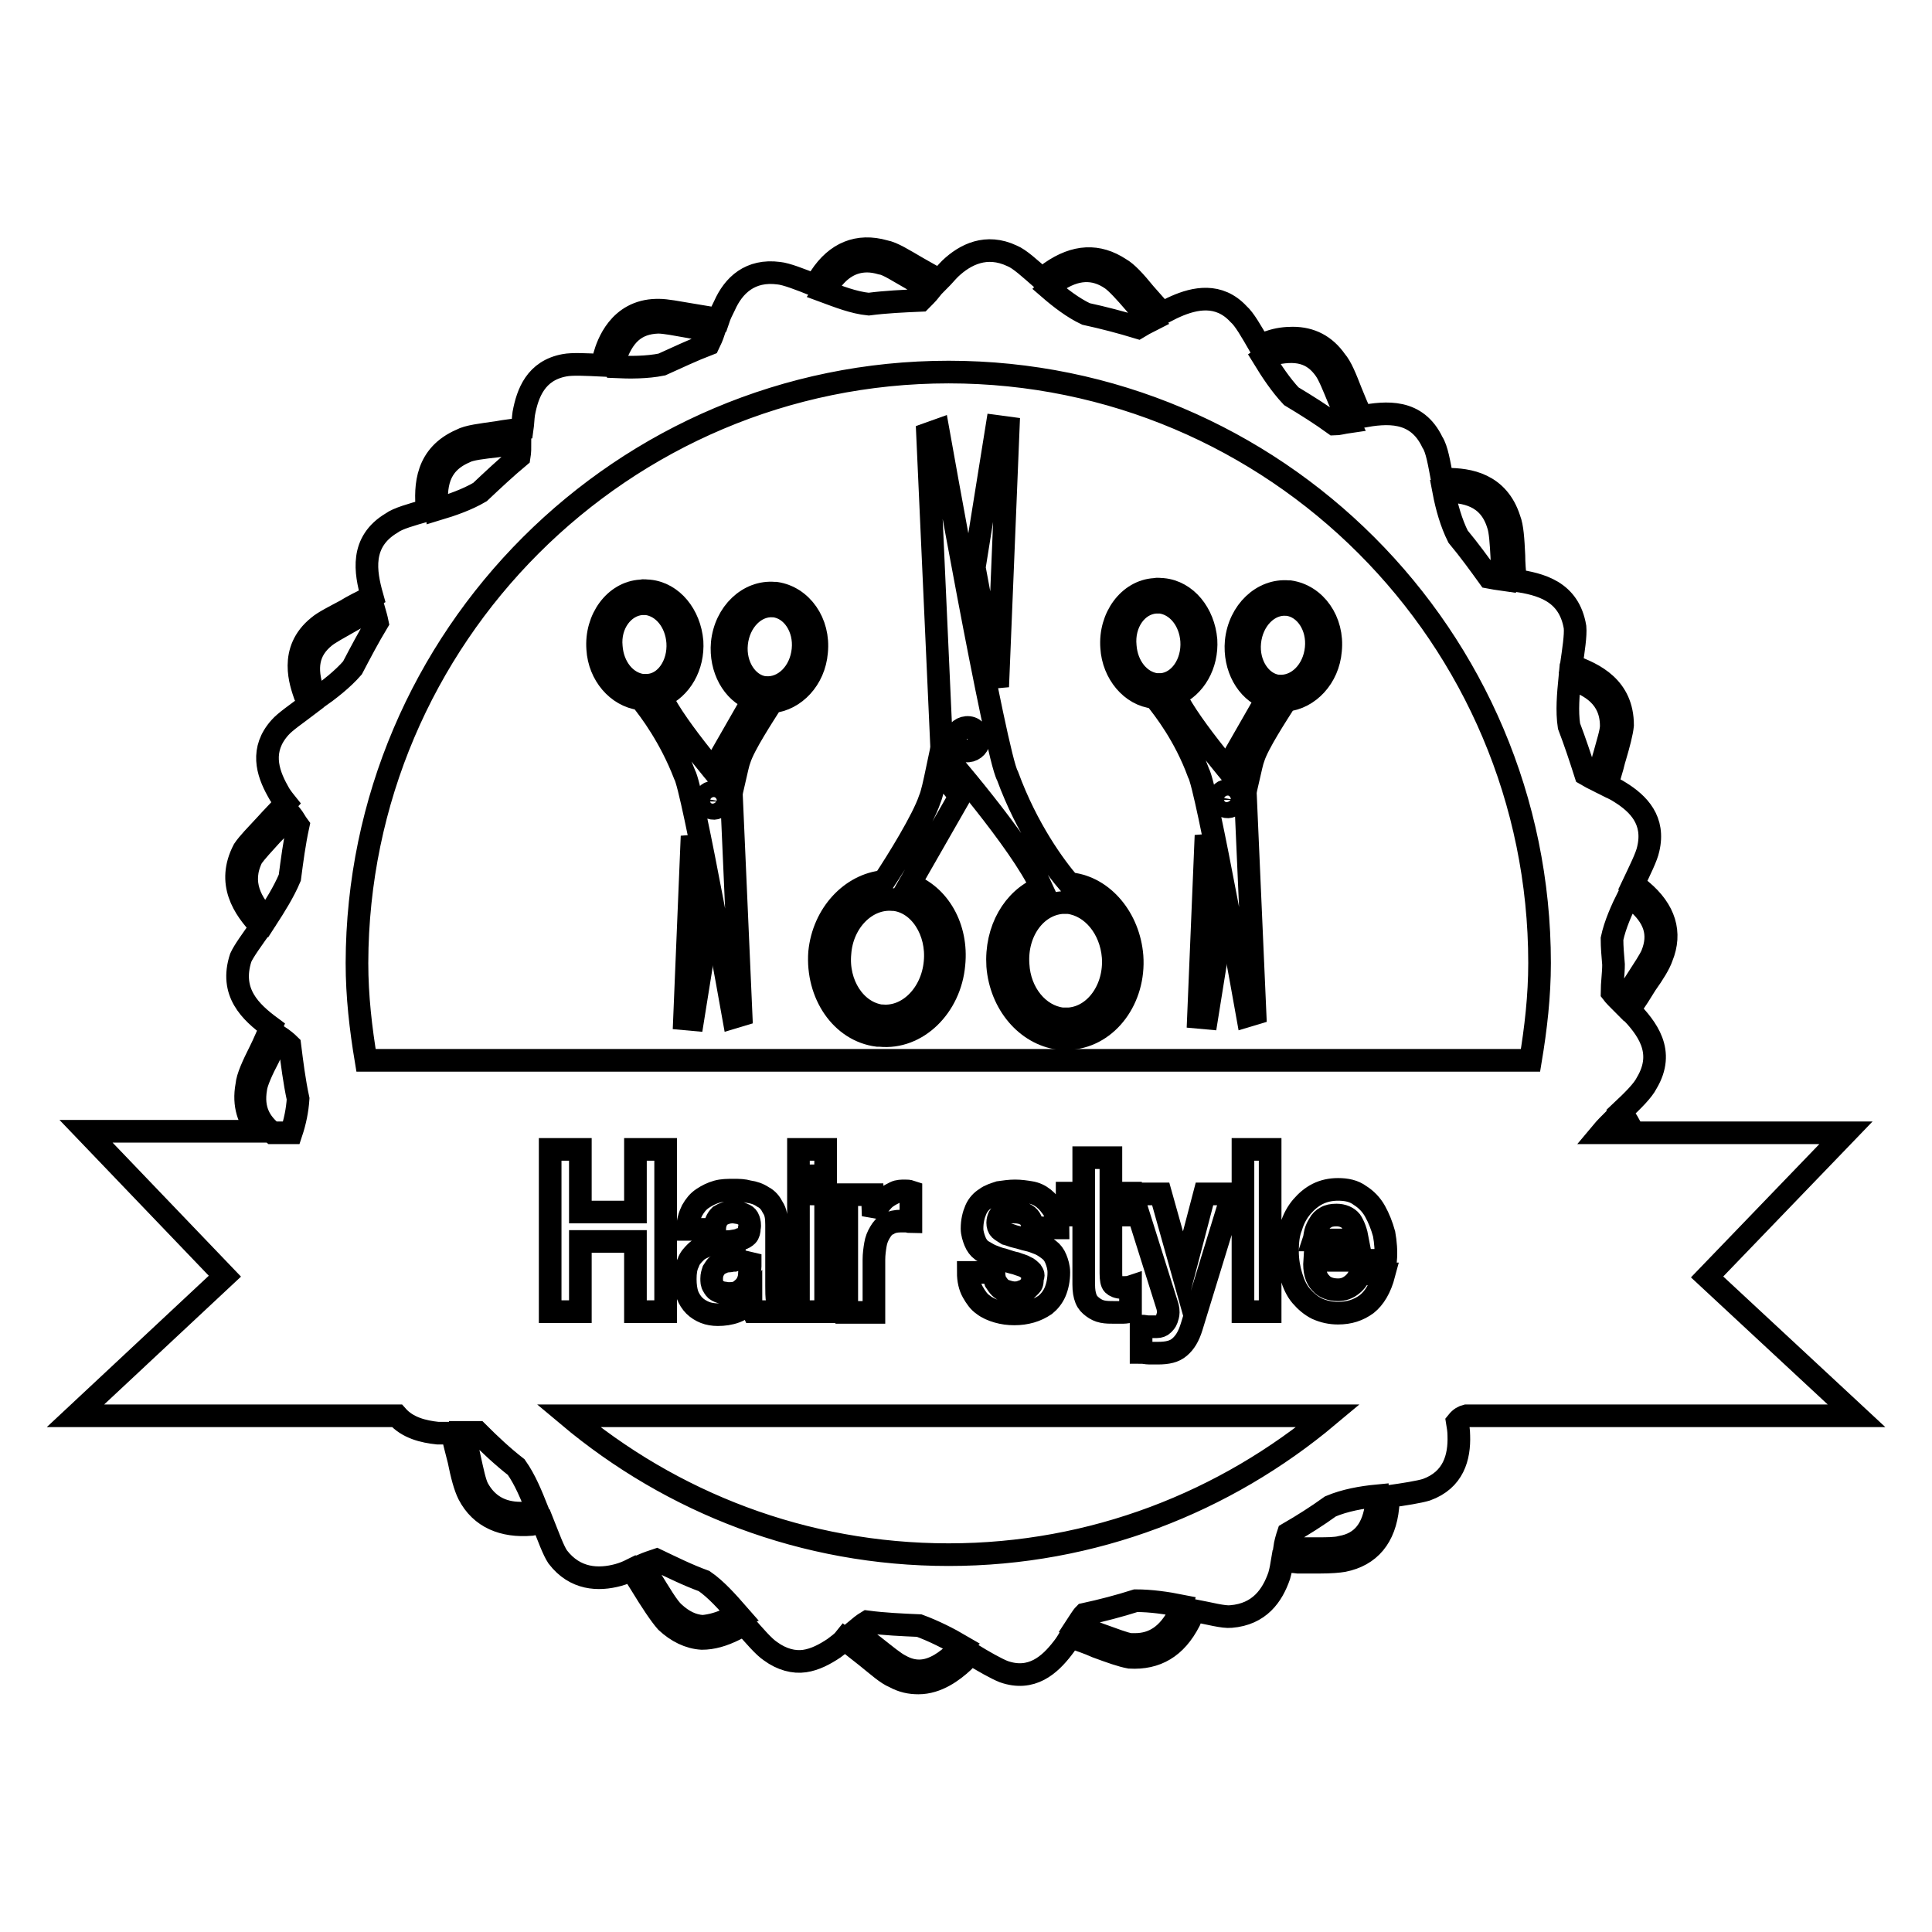
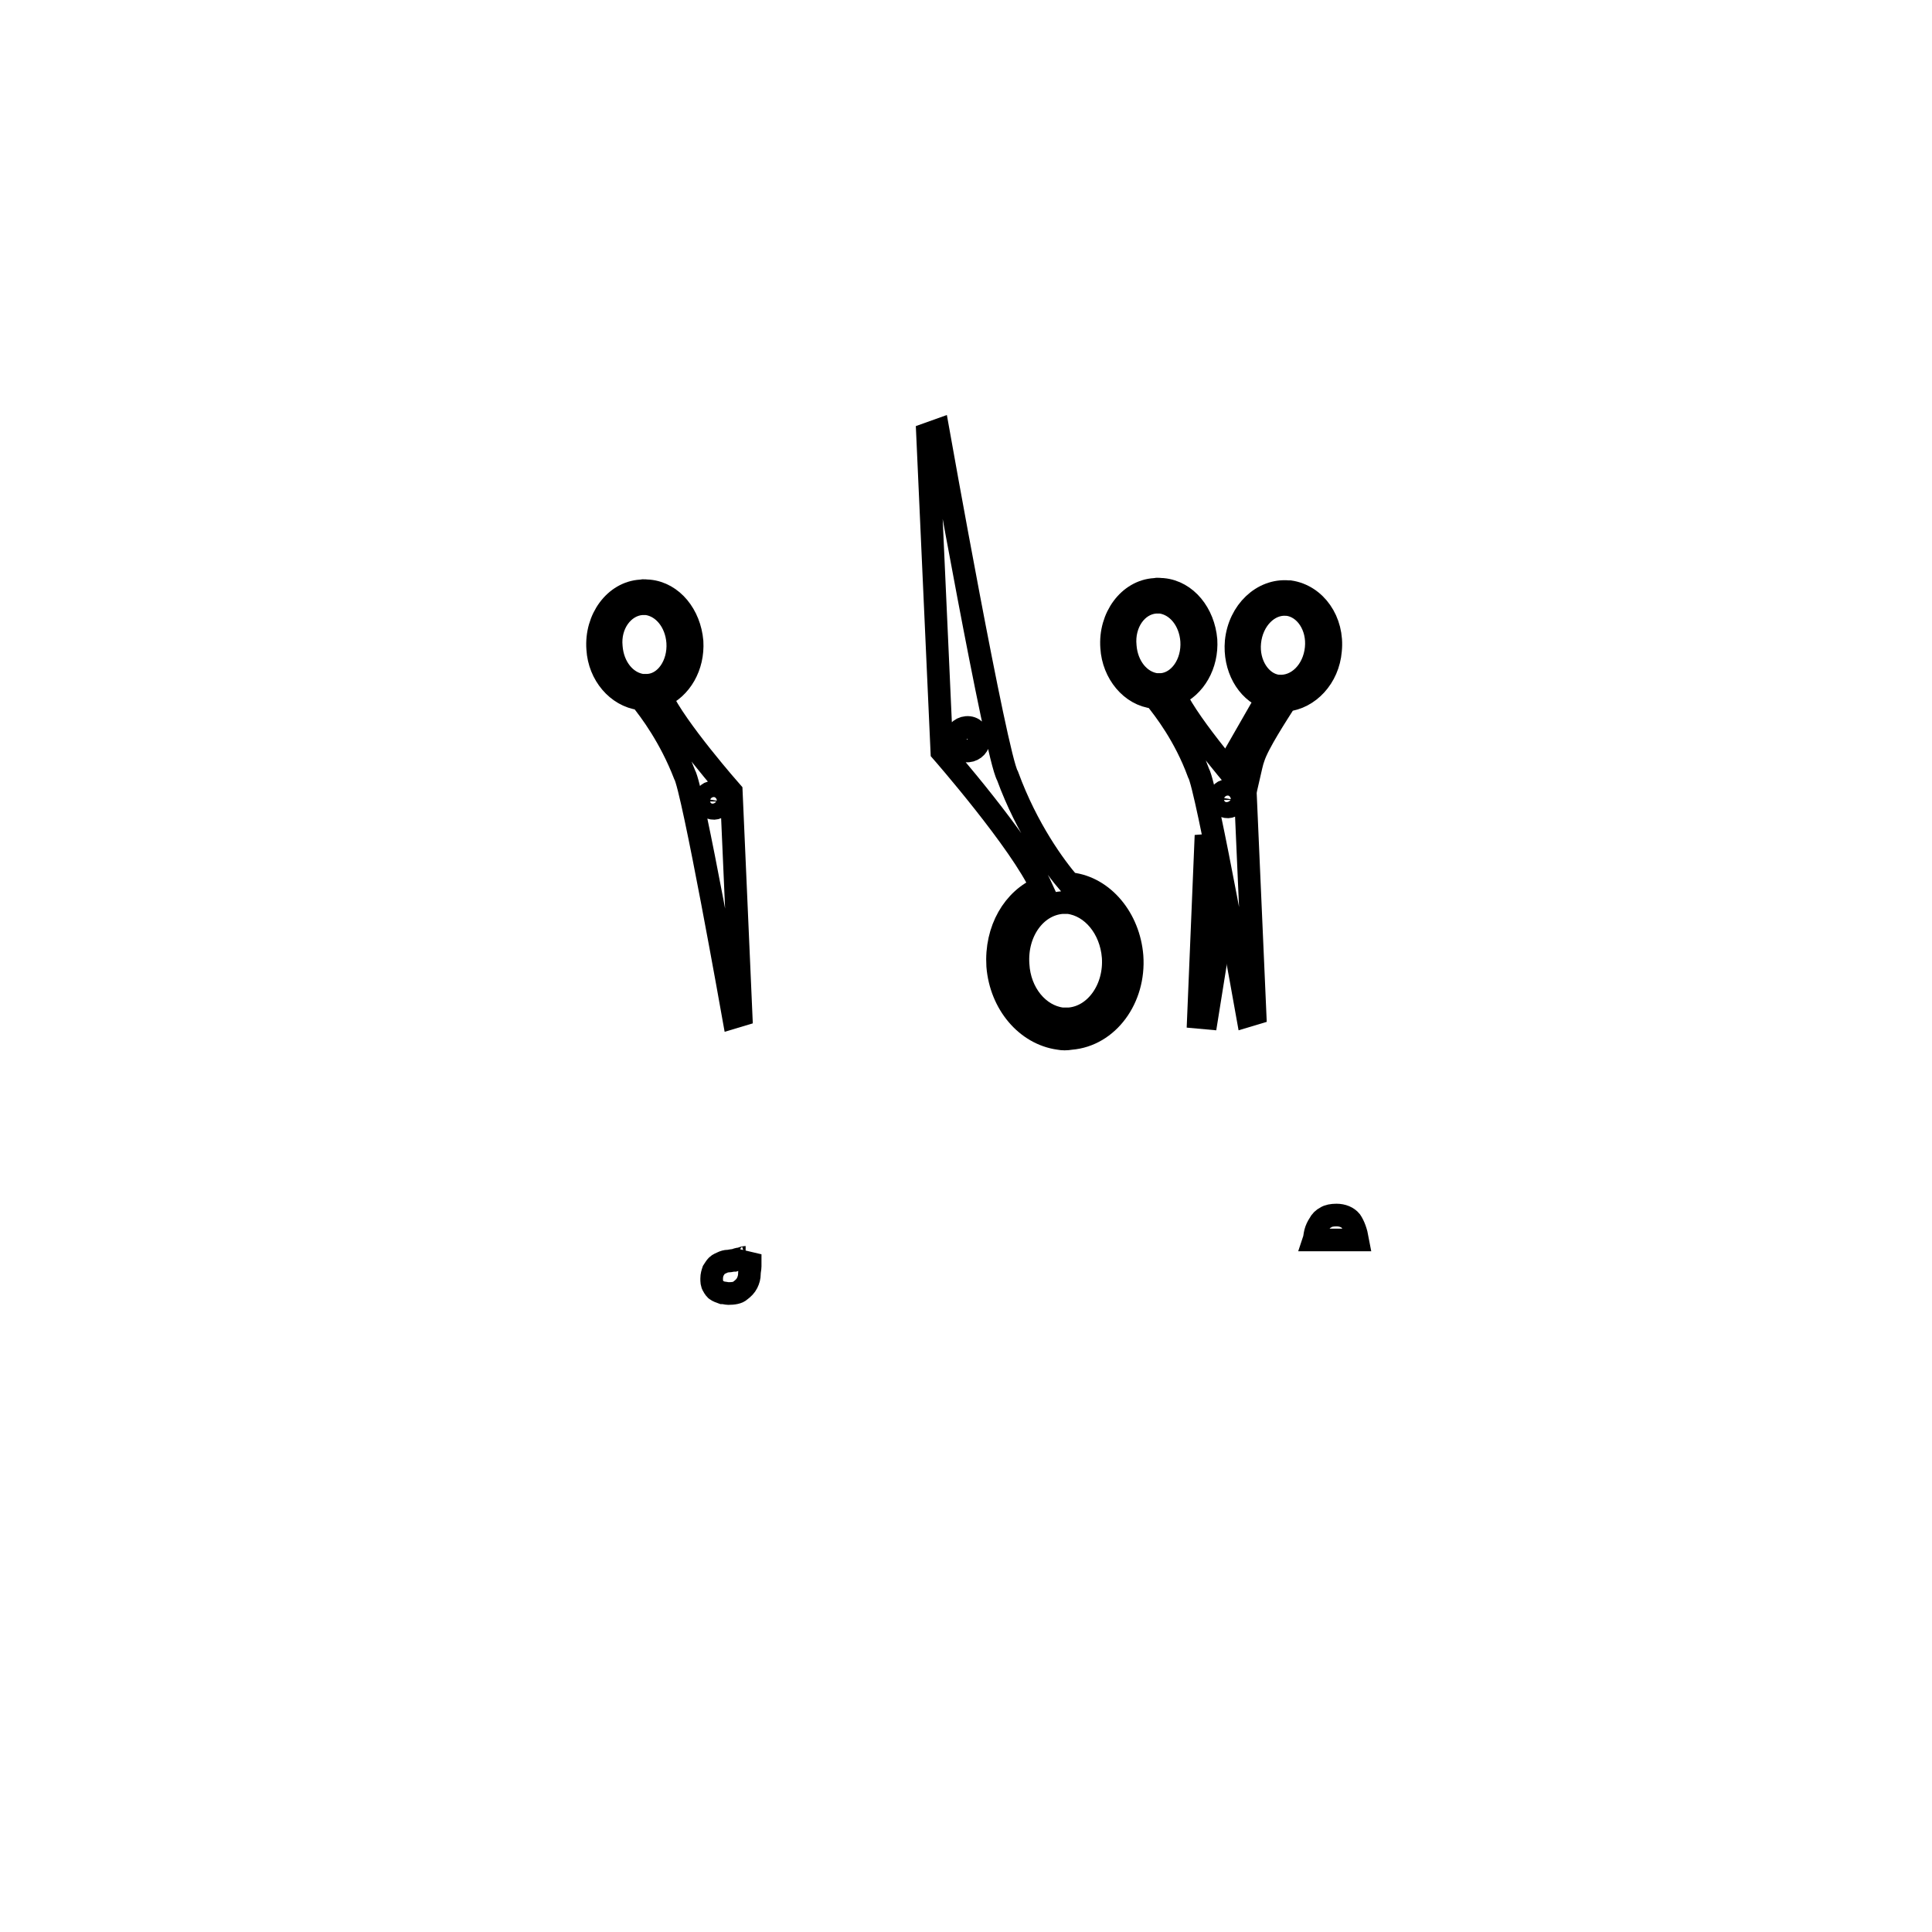
<svg xmlns="http://www.w3.org/2000/svg" version="1.1" x="0px" y="0px" viewBox="0 0 256 256" enable-background="new 0 0 256 256" xml:space="preserve">
  <g>
    <g>
      <g>
        <g>
-           <path stroke-width="3" fill-opacity="0" stroke="#000000" d="M194.3,187.6H246l-19.8-18.4l18.4-19.1h-28.2c-0.4-1-1-1.9-1.6-2.8c1.6-1.5,2.9-2.8,3.4-3.8c2.5-4.2,0-7.3-2.3-9.7c0.4-0.6,0.8-1.2,1.2-1.8c0.3-0.5,0.7-1.1,1-1.6c1-1.4,1.8-2.7,2.1-3.6c1.3-3.2,0.4-6.2-2.7-8.8c-0.4-0.3-0.7-0.6-1.1-0.8c0.9-1.9,1.8-3.7,2-4.7c0.9-3.8-1.3-6-3.7-7.5c-0.6-0.4-1.1-0.6-1.7-0.9c0.1-0.7,0.3-1.3,0.5-2c0.2-0.6,0.3-1.2,0.5-1.8c0.5-1.7,0.9-3.2,1-4.2c0-5-3.7-6.8-6.8-7.9c0.3-2.1,0.6-4,0.5-5.1c-0.8-4.8-4.6-5.7-7.9-6.2c-0.1-1.1-0.2-2.3-0.2-3.3c-0.1-2.1-0.2-3.8-0.6-4.8c-1.5-4.7-5.4-5.3-8.3-5.3c-0.2,0-0.4,0-0.6,0c-0.4-2.1-0.7-4-1.3-4.9c-2.1-4.4-6.1-4-9.4-3.4c-0.5-1.1-1-2.3-1.4-3.3c-0.7-1.8-1.3-3.3-2-4.1c-1.4-2-3.3-3-5.7-3c-0.9,0-2,0.1-3.1,0.5c-0.5,0.1-0.9,0.3-1.3,0.5c-1.1-1.9-2-3.5-2.8-4.2c-2.6-2.8-5.8-2.1-8.3-1c-0.7,0.3-1.2,0.6-1.8,0.9c-0.8-0.9-1.6-1.8-2.3-2.6c-1.3-1.6-2.4-2.8-3.3-3.3c-2.9-1.9-5.9-1.8-9.2,0.5c-0.4,0.3-0.7,0.6-1.1,0.9c-1.6-1.4-3-2.7-4-3.1c-3.4-1.6-6.2-0.2-8.2,1.7c-0.5,0.5-0.9,1-1.4,1.5c-1-0.5-2-1.1-2.9-1.6c-1.9-1.1-3.3-2-4.4-2.2c-3.5-1-6.4,0.2-8.5,3.4c-0.3,0.4-0.5,0.8-0.7,1.1c-2-0.8-3.8-1.5-4.8-1.6c-3.8-0.5-6,1.6-7.2,4.3c-0.3,0.6-0.6,1.2-0.8,1.8c-1.2-0.2-2.4-0.4-3.6-0.6c-1.8-0.3-3.3-0.6-4.3-0.6H87c-5,0.1-6.5,4.6-6.9,6c-0.1,0.5-0.2,0.9-0.3,1.3c-2.1-0.1-4-0.2-5,0c-3.8,0.7-4.9,3.7-5.4,6.4c-0.1,0.7-0.1,1.3-0.2,2c-1.1,0.2-2.3,0.3-3.3,0.5c-2.1,0.3-3.9,0.5-4.8,1c-4.6,2-4.8,6-4.5,9.3c-2.1,0.6-3.9,1.1-4.7,1.7c-4.2,2.5-3.5,6.5-2.6,9.7c-0.4,0.2-0.9,0.5-1.3,0.7l-0.6,0.3c-0.6,0.3-1.1,0.6-1.6,0.9c-1.5,0.8-2.9,1.5-3.6,2.1c-4,3.2-2.3,7.6-1.8,9.1c0.2,0.4,0.4,0.8,0.6,1.2c-1.7,1.3-3.2,2.3-3.9,3.1c-2.6,2.9-1.7,5.9-0.3,8.4c0.3,0.6,0.7,1.1,1.1,1.6c-0.9,1-1.9,2-2.7,2.9c-1.2,1.3-2.3,2.4-2.9,3.3c-2.3,4.4,0,7.8,2.3,10.2c-1.2,1.7-2.3,3.2-2.7,4.1c-1.5,4.6,1.3,7.2,4,9.2c-0.5,1.1-0.9,2.1-1.4,3.1c-1,2-1.7,3.5-1.8,4.6c-0.5,2.7,0.3,4.6,1.5,6.1H11.4l18.4,19.2L10,187.6h42.6c1.4,1.6,3.5,2.1,5.4,2.3c0.7,0,1.3,0,1.9,0c0.3,1.2,0.6,2.5,0.9,3.6c0.4,2,0.8,3.5,1.3,4.5c1.6,3.1,4.6,4.3,8.3,4c0.5-0.1,1-0.2,1.5-0.3c0.8,2,1.4,3.7,2,4.6c2.3,3,5.4,3.1,8,2.4c0.7-0.2,1.2-0.4,1.8-0.7c0.4,0.6,0.8,1.3,1.2,1.9c1.4,2.3,2.6,4.1,3.4,5c1.4,1.3,3,2.1,4.7,2.2c1.4,0,2.8-0.4,4.4-1.2c0.5-0.2,0.8-0.5,1.2-0.7c1.4,1.6,2.6,3,3.5,3.6c1.5,1.1,3.1,1.5,4.5,1.3c1.4-0.2,2.7-0.9,3.9-1.7c0.5-0.4,1-0.7,1.4-1.2c1,0.8,2,1.6,2.9,2.3c1.5,1.2,2.7,2.3,3.7,2.7c1.1,0.6,2.1,0.8,3.2,0.8c2.5,0,4.6-1.6,5.9-2.8c0.4-0.4,0.7-0.7,1-1.1c1.8,1.1,3.4,2,4.4,2.4c3.7,1.3,6.1-0.9,7.8-3.1c0.4-0.5,0.7-1,1-1.5c1.2,0.4,2.4,0.8,3.5,1.3c1.9,0.7,3.3,1.2,4.4,1.4c3.5,0.2,6.1-1.3,7.9-4.8c0.2-0.5,0.4-0.9,0.6-1.4c2.1,0.4,3.9,0.9,4.9,0.8c3.8-0.3,5.5-2.8,6.4-5.4c0.2-0.7,0.3-1.3,0.4-1.9c0.7,0,1.4,0,2.1,0.1c1,0,2,0,2.8,0c1.6,0,2.6-0.1,3.2-0.2c3.5-0.7,5.5-3.1,5.9-7.1c0-0.5,0.1-0.9,0.1-1.4c2.1-0.3,4-0.6,5-0.9c3.6-1.3,4.4-4.3,4.3-7.2c0-0.6-0.1-1.2-0.2-1.8C193.5,187.9,193.9,187.7,194.3,187.6z M213.6,124.4c0.4-1.9,1.3-3.9,2.2-5.7c0.3,0.2,0.6,0.4,0.8,0.6c2.7,2.2,3.4,4.5,2.3,7.2c-0.3,0.7-1.1,1.9-2,3.3c-0.3,0.5-0.7,1-1,1.6c-0.4,0.5-0.7,1-1,1.5c-0.5-0.5-1-1-1.3-1.4c0-1.2,0.2-2.5,0.2-3.7C213.7,126.6,213.6,125.5,213.6,124.4z M213.8,148.4c0.4,0.6,0.7,1.1,1,1.7h-2.6C212.7,149.5,213.3,148.9,213.8,148.4z M208,89.9c2.8,0.9,5.5,2.5,5.5,6.3c0,0.8-0.5,2.3-0.9,3.8c-0.2,0.6-0.3,1.2-0.5,2c-0.1,0.5-0.2,1-0.3,1.5c-0.6-0.3-1.2-0.6-1.7-0.9c-0.7-2.2-1.4-4.3-2.2-6.4C207.6,94.2,207.8,92,208,89.9z M198.5,69.5c0.3,0.8,0.4,2.5,0.5,4.3c0,0.9,0.1,2,0.2,3c-0.7-0.1-1.4-0.2-1.9-0.3c-1.3-1.8-2.6-3.6-4.1-5.4c-0.9-1.8-1.5-3.9-1.9-6C194.1,65.1,197.3,65.6,198.5,69.5z M168.3,47c3.5-0.9,5.7-0.3,7.3,2c0.5,0.7,1.1,2.2,1.8,3.9c0.4,0.9,0.8,2,1.3,3c-0.7,0.1-1.4,0.3-1.9,0.3c-1.8-1.3-3.7-2.5-5.7-3.7c-1.4-1.5-2.6-3.3-3.7-5.1C167.7,47.2,168,47,168.3,47z M139.8,37.4c2.7-1.9,5.2-2,7.5-0.4c0.7,0.5,1.8,1.7,3,3.1c0.6,0.7,1.3,1.6,2.1,2.4c-0.6,0.3-1.1,0.6-1.6,0.9c-2.3-0.7-4.6-1.3-6.9-1.8c-1.7-0.8-3.4-2.1-4.9-3.4C139.3,37.9,139.5,37.6,139.8,37.4z M109.8,37.7c1.4-2.1,3.1-3.1,5.1-3.1c0.6,0,1.2,0.1,1.9,0.3c0.8,0.1,2.3,1.1,3.9,2c0.8,0.5,1.7,1,2.6,1.5c-0.4,0.5-0.9,1-1.3,1.4c-2.3,0.1-4.6,0.2-6.9,0.5c-2-0.2-4-1-5.9-1.7C109.4,38.3,109.6,38,109.8,37.7z M81.4,47.8c1.1-3.4,2.8-5,5.8-5.1c0.9,0,2.4,0.3,4.1,0.6c1,0.2,2.1,0.4,3.3,0.6c-0.2,0.6-0.5,1.3-0.7,1.7c-2.1,0.8-4.2,1.8-6.2,2.7c-2,0.4-4.2,0.4-6.3,0.3C81.3,48.4,81.3,48.2,81.4,47.8z M61.6,59.9c0.7-0.4,2.5-0.6,4.3-0.8c0.9-0.1,2-0.3,3-0.5c0,0.7,0,1.3-0.1,1.9c-1.8,1.5-3.5,3.1-5.2,4.7c-1.7,1-3.7,1.7-5.7,2.3C57.7,64.5,57.9,61.5,61.6,59.9z M125.7,49.3c43.2,0,78.3,35.1,78.3,78.3c0,4.4-0.5,8.7-1.2,12.9H48.5c-0.7-4.2-1.2-8.5-1.2-12.9C47.4,84.4,82.5,49.3,125.7,49.3z M175,170c0.5,0.6,1.3,0.9,2.3,0.9c0.7,0,1.3-0.2,1.9-0.7c0.5-0.4,0.8-0.9,1-1.4h3.2c-0.5,1.9-1.3,3.2-2.3,4c-1.1,0.8-2.3,1.2-3.8,1.2c-1,0-1.9-0.2-2.8-0.6c-0.8-0.4-1.5-1-2.1-1.7c-0.6-0.7-1-1.6-1.3-2.6c-0.3-1-0.5-2.1-0.5-3.3c0-1.2,0.1-2.3,0.5-3.3c0.3-1,0.8-1.9,1.4-2.6c0.6-0.7,1.3-1.3,2.1-1.7c0.8-0.4,1.7-0.6,2.7-0.6c1.1,0,2.1,0.2,2.9,0.8c0.8,0.5,1.5,1.2,2,2.1c0.5,0.9,0.9,1.9,1.2,3c0.2,1.1,0.3,2.3,0.2,3.5h-9.4C174.1,168.4,174.4,169.4,175,170z M168.3,152.3v21.5h-3.6v-21.5H168.3z M154.6,172.8l-4.6-14.6h3.8l3,10.7h0l2.8-10.7h3.7l-5.4,17.6c-0.4,1.3-0.9,2.1-1.6,2.7c-0.7,0.6-1.6,0.8-2.9,0.8c-0.4,0-0.7,0-1.1,0c-0.4,0-0.7-0.1-1.1-0.1v-3.5c0.3,0,0.7,0.1,1,0.1c0.3,0,0.7,0,1.1,0c0.3,0,0.6-0.1,0.8-0.3c0.2-0.2,0.4-0.4,0.5-0.7c0.1-0.3,0.2-0.6,0.2-0.9C154.8,173.4,154.7,173.1,154.6,172.8z M147.5,170.2c0.2,0.2,0.6,0.4,1.2,0.4c0.4,0,0.8,0,1.1-0.1v3.3c-0.3,0-0.6,0.1-1,0.1c-0.4,0-0.7,0-1.1,0c-0.6,0-1.1,0-1.6-0.1c-0.5-0.1-0.9-0.3-1.3-0.6c-0.4-0.3-0.7-0.6-0.9-1.1c-0.2-0.5-0.3-1.1-0.3-1.9V161h-2.2v-2.9h2.2v-4.7h3.6v4.7h2.6v2.9h-2.6v7.7C147.2,169.5,147.3,170,147.5,170.2z M136.7,168.5c-0.2-0.2-0.5-0.5-0.8-0.6c-0.3-0.2-0.8-0.3-1.3-0.5c-0.5-0.1-1.1-0.3-1.7-0.5c-0.5-0.1-1-0.3-1.5-0.5c-0.5-0.2-0.9-0.5-1.3-0.7c-0.4-0.3-0.7-0.7-0.9-1.2c-0.2-0.5-0.4-1.1-0.4-1.7c0-1,0.2-1.8,0.5-2.5c0.3-0.7,0.8-1.2,1.3-1.5c0.5-0.4,1.2-0.6,1.8-0.8c0.7-0.1,1.4-0.2,2.1-0.2c0.7,0,1.4,0.1,2,0.2c0.7,0.1,1.3,0.4,1.8,0.8c0.5,0.4,0.9,0.9,1.3,1.5c0.3,0.6,0.6,1.4,0.6,2.4h-3.4c0-0.8-0.3-1.4-0.8-1.7c-0.5-0.3-1-0.4-1.7-0.4c-0.2,0-0.4,0-0.7,0c-0.2,0-0.5,0.1-0.7,0.2c-0.2,0.1-0.4,0.2-0.5,0.4c-0.1,0.2-0.2,0.5-0.2,0.8c0,0.4,0.1,0.7,0.3,0.9c0.2,0.2,0.6,0.4,0.9,0.6c0.4,0.1,0.8,0.3,1.3,0.4c0.5,0.1,1,0.3,1.5,0.4c0.5,0.1,1,0.3,1.5,0.5c0.5,0.2,0.9,0.5,1.3,0.8c0.4,0.3,0.7,0.7,0.9,1.2s0.4,1.1,0.4,1.8c0,1-0.2,1.9-0.5,2.6c-0.3,0.7-0.8,1.3-1.3,1.7c-0.6,0.4-1.2,0.7-1.9,0.9c-0.7,0.2-1.4,0.3-2.2,0.3s-1.5-0.1-2.2-0.3c-0.7-0.2-1.4-0.5-1.9-0.9c-0.6-0.4-1-1-1.4-1.7c-0.4-0.7-0.6-1.6-0.6-2.6h3.4c0,0.5,0.1,0.9,0.2,1.2c0.2,0.3,0.4,0.6,0.6,0.8c0.2,0.2,0.5,0.4,0.9,0.5c0.3,0.1,0.7,0.2,1,0.2c0.2,0,0.5,0,0.8-0.1c0.3-0.1,0.5-0.2,0.8-0.3c0.2-0.2,0.4-0.4,0.6-0.6c0.2-0.2,0.2-0.6,0.2-1C137,169,136.9,168.8,136.7,168.5z M115.7,161.1c0.2-0.5,0.4-0.9,0.7-1.3c0.3-0.4,0.6-0.8,1-1.1c0.4-0.3,0.8-0.5,1.2-0.7c0.4-0.2,0.9-0.2,1.3-0.2c0.3,0,0.5,0,0.8,0.1v4c-0.2,0-0.4-0.1-0.6-0.1c-0.2,0-0.5,0-0.7,0c-0.7,0-1.2,0.1-1.7,0.4c-0.5,0.2-0.8,0.6-1.1,1.1c-0.3,0.5-0.5,1-0.6,1.6c-0.1,0.6-0.2,1.3-0.2,2v7h-3.6v-15.6h3.4L115.7,161.1L115.7,161.1L115.7,161.1L115.7,161.1z M105.8,155.8v-3.5h3.6v3.5H105.8z M109.4,158.2v15.6h-3.6v-15.6H109.4z M99.2,161.6c-0.1-0.3-0.3-0.5-0.5-0.6c-0.2-0.1-0.5-0.2-0.7-0.3c-0.3,0-0.6-0.1-0.9-0.1c-0.7,0-1.2,0.2-1.7,0.5c-0.4,0.4-0.7,1-0.7,1.8h-3.6c0-1,0.3-1.9,0.6-2.5c0.4-0.7,0.8-1.2,1.4-1.6c0.6-0.4,1.2-0.7,1.9-0.9c0.7-0.2,1.4-0.2,2.2-0.2c0.7,0,1.3,0,2,0.2c0.7,0.1,1.3,0.3,1.9,0.7c0.6,0.3,1,0.8,1.3,1.4c0.4,0.6,0.5,1.3,0.5,2.3v8.1c0,0.7,0,1.4,0.1,2c0.1,0.7,0.2,1.1,0.4,1.4h-3.6c-0.1-0.2-0.1-0.5-0.2-0.7c0-0.2-0.1-0.5-0.1-0.8c-0.6,0.7-1.2,1.2-2,1.5c-0.8,0.3-1.6,0.4-2.4,0.4c-0.6,0-1.2-0.1-1.7-0.3c-0.5-0.2-1-0.5-1.4-0.9c-0.4-0.4-0.7-0.9-0.9-1.4c-0.2-0.6-0.3-1.3-0.3-2.1c0-0.9,0.1-1.6,0.4-2.2c0.2-0.6,0.6-1,1-1.4s0.9-0.6,1.4-0.8s1.1-0.3,1.6-0.4c0.6-0.1,1.1-0.2,1.6-0.2c0.5-0.1,0.9-0.1,1.3-0.3c0.4-0.1,0.7-0.3,0.9-0.5c0.2-0.2,0.3-0.6,0.3-1C99.4,162.3,99.3,161.9,99.2,161.6z M76.9,164.5v9.3h-4v-21.5h4v8.3h7.3v-8.3h4v21.5h-4v-9.3H76.9z M43,84.4c0.6-0.5,1.9-1.2,3.3-2c0.5-0.3,1.1-0.6,1.6-0.9l0.6-0.3c0.3-0.2,0.7-0.4,1-0.6c0.2,0.7,0.4,1.4,0.5,1.9c-1.2,2-2.2,3.9-3.3,6c-1.3,1.5-3.1,2.9-4.8,4.1c-0.1-0.3-0.3-0.6-0.4-0.9C40.4,88.5,40.8,86.2,43,84.4z M35.3,121.8c-2-2.1-3.6-4.8-1.9-8.2c0.5-0.7,1.5-1.8,2.6-3c0.8-0.8,1.6-1.7,2.5-2.7c0.4,0.5,0.7,1.1,1,1.5c-0.5,2.3-0.8,4.6-1.1,6.9C37.6,118.2,36.4,120.1,35.3,121.8z M33.9,144.2c0.1-0.8,0.8-2.4,1.7-4.1c0.4-0.9,0.9-1.9,1.3-2.8c0.6,0.4,1.1,0.8,1.5,1.2c0.3,2.4,0.6,4.8,1.1,7.1c-0.1,1.5-0.4,3-0.9,4.5h-2.5C34.5,148.8,33.4,147.1,33.9,144.2z M70.2,200.4c-0.4,0-0.8,0.1-1.2,0.1c-2.6,0-4.5-1.1-5.7-3.3c-0.4-0.8-0.7-2.3-1.1-4.1c-0.2-1-0.5-2.1-0.8-3.3c0.7,0,1.4,0,1.9,0c1.6,1.6,3.3,3.2,5.1,4.6c1.2,1.7,2,3.7,2.8,5.7C71,200.2,70.6,200.3,70.2,200.4z M96.8,214.4c-1.4,0.7-2.6,1-3.7,1.1c-1.4-0.1-2.6-0.7-3.8-1.8c-0.8-0.7-1.9-2.6-3.2-4.7c-0.3-0.5-0.7-1.1-1-1.6c0.7-0.3,1.3-0.5,1.9-0.7c2.1,1,4.1,2,6.3,2.8c1.6,1.1,3.1,2.8,4.5,4.4C97.4,214,97.2,214.2,96.8,214.4z M126.6,219c-1.1,1-2.8,2.4-4.8,2.4c-0.8,0-1.6-0.2-2.5-0.7c-0.8-0.4-2-1.4-3.4-2.5c-0.8-0.6-1.7-1.4-2.6-2.1c0.6-0.5,1.1-0.9,1.6-1.2c2.3,0.3,4.6,0.4,6.9,0.5c1.9,0.7,3.9,1.7,5.6,2.7C127,218.5,126.8,218.7,126.6,219z M156.2,213.9c-1.4,2.7-3.3,4-5.8,4c-0.2,0-0.4,0-0.6,0c-0.8-0.1-2.3-0.7-4-1.3c-1-0.4-2.1-0.7-3.2-1.1c0.4-0.6,0.7-1.2,1.1-1.6c2.3-0.5,4.6-1.1,6.8-1.8c2,0,4.1,0.3,6.1,0.7C156.5,213.2,156.3,213.5,156.2,213.9z M125.7,206c-19.2,0-36.7-6.9-50.4-18.4H176C162.4,199,144.9,206,125.7,206z M182.4,199.2c-0.4,3.4-1.9,5.3-4.7,5.8c-0.7,0.2-2,0.2-2.9,0.2c-0.8,0-1.8,0-2.8,0c-0.6,0-1.2,0-1.8,0c0.1-0.7,0.3-1.4,0.5-2c1.9-1.1,3.8-2.3,5.6-3.6c1.9-0.8,4.1-1.2,6.2-1.4C182.5,198.5,182.5,198.9,182.4,199.2z" />
          <path stroke-width="3" fill-opacity="0" stroke="#000000" d="M98.1,166.8c-0.3,0-0.5,0.1-0.8,0.2c-0.3,0-0.6,0.1-0.8,0.1c-0.3,0-0.6,0.1-0.8,0.2c-0.2,0.1-0.5,0.2-0.7,0.4c-0.2,0.2-0.3,0.4-0.5,0.7c-0.1,0.3-0.2,0.6-0.2,1c0,0.4,0,0.7,0.2,1c0.1,0.2,0.3,0.5,0.5,0.6c0.2,0.1,0.4,0.2,0.7,0.3c0.3,0,0.6,0.1,0.8,0.1c0.7,0,1.3-0.1,1.6-0.4c0.4-0.3,0.7-0.6,0.9-1c0.2-0.4,0.3-0.8,0.3-1.2c0-0.4,0.1-0.7,0.1-1v-1.6c-0.1,0.2-0.3,0.3-0.6,0.4C98.6,166.6,98.4,166.7,98.1,166.8z" />
          <path stroke-width="3" fill-opacity="0" stroke="#000000" d="M177.1,161c-0.6,0-1.1,0.1-1.4,0.3c-0.4,0.2-0.7,0.5-0.9,0.9c-0.2,0.3-0.4,0.7-0.5,1.1c-0.1,0.4-0.1,0.7-0.2,1h5.8c-0.2-1.1-0.5-1.9-0.9-2.5C178.6,161.3,177.9,161,177.1,161z" />
-           <path stroke-width="3" fill-opacity="0" stroke="#000000" d="M116.3,137.2c0.1,0,0.2,0,0.3,0c4.9,0.5,9.3-3.8,9.8-9.4c0.5-4.9-2-9.2-5.9-10.6l6.7-11.7c-1.2-1.5-2.3-2.8-3-3.6c-0.4,1.9-0.7,3.3-1,4c-0.9,2.7-4.3,8.2-6.1,10.9c-4.3,0.4-8,4.3-8.5,9.4C108.2,131.7,111.5,136.6,116.3,137.2z M118.3,119.2l0.2,0c3.4,0.4,5.8,4.2,5.4,8.3c-0.4,4.3-3.6,7.4-7,7.1h-0.2c-3.4-0.5-5.8-4.2-5.4-8.3C111.6,122.1,114.8,118.9,118.3,119.2z" />
          <path stroke-width="3" fill-opacity="0" stroke="#000000" d="M138,117.6c-3.7,1.5-6.1,5.6-5.8,10.4c0.4,5,3.8,9,8.1,9.6c0.5,0.1,1,0.1,1.6,0c4.9-0.4,8.5-5.3,8.1-10.9c-0.4-5-3.8-9.1-8.1-9.6c0,0-0.1,0-0.2,0c-1.9-2.2-5.6-7.2-8.2-14.3c-1.5-2.5-9.2-45.8-9.2-45.8l-1.4,0.5l1.9,42.1C124.8,99.6,135.3,111.6,138,117.6z M141.6,119.6c3.1,0.4,5.6,3.4,5.9,7.2c0.3,4.2-2.3,7.9-5.8,8.2c-0.3,0-0.7,0-1,0c-3.1-0.4-5.6-3.4-5.8-7.2c-0.3-4.3,2.3-7.9,5.8-8.2C140.9,119.6,141.3,119.6,141.6,119.6z M128.4,96.4c0.8,0.1,1.4,0.9,1.3,1.8c-0.1,0.8-0.9,1.4-1.7,1.3c-0.9-0.1-1.5-0.9-1.4-1.8C126.8,96.9,127.5,96.3,128.4,96.4z" />
-           <path stroke-width="3" fill-opacity="0" stroke="#000000" d="M133.6,56.7l-1.5-0.2l-3,18.7c1,5.4,2.1,11.2,3.1,15.8L133.6,56.7z" />
-           <path stroke-width="3" fill-opacity="0" stroke="#000000" d="M97.3,103.4c0.3-1.3,0.5-2.3,0.7-2.8c0.6-1.9,3.1-5.7,4.3-7.6c3-0.3,5.6-3,5.9-6.6c0.4-3.9-2-7.3-5.4-7.8c0,0-0.1,0-0.2,0c-3.4-0.3-6.5,2.6-6.9,6.6c-0.3,3.4,1.4,6.5,4.1,7.5l-4.7,8.2C96,101.9,96.8,102.7,97.3,103.4z M97.6,85.3c0.3-3,2.5-5.2,4.9-5h0.1c2.4,0.3,4.1,2.9,3.8,5.8c-0.3,3-2.5,5.2-5,5l-0.1,0C99,90.8,97.3,88.2,97.6,85.3z" />
          <path stroke-width="3" fill-opacity="0" stroke="#000000" d="M84.8,92.6c0,0,0.1,0,0.1,0c1.3,1.6,3.9,5.1,5.8,10c1.1,1.8,6.5,32.2,6.5,32.2l1-0.3l-1.3-29.6c0,0-7.4-8.4-9.3-12.6c2.6-1.1,4.3-4,4.1-7.3c-0.3-3.5-2.6-6.4-5.7-6.7c-0.4,0-0.7-0.1-1.1,0c-3.4,0.2-6,3.7-5.7,7.7C79.4,89.4,81.8,92.2,84.8,92.6z M94.6,105c0.6,0.1,1,0.6,1,1.2c-0.1,0.6-0.6,1-1.2,0.9c-0.6-0.1-1-0.6-0.9-1.2C93.5,105.3,94,104.9,94.6,105z M85,80c0.2,0,0.5,0,0.7,0c2.2,0.3,3.9,2.4,4.1,5.1c0.2,3-1.6,5.6-4,5.7c-0.2,0-0.5,0-0.7,0c-2.2-0.3-3.9-2.4-4.1-5.1C80.7,82.7,82.6,80.2,85,80z" />
-           <path stroke-width="3" fill-opacity="0" stroke="#000000" d="M90.7,135l1.1,0.1l2.1-13.1c-0.7-3.8-1.5-7.8-2.2-11.2L90.7,135z" />
          <path stroke-width="3" fill-opacity="0" stroke="#000000" d="M165.4,103.2c0.3-1.3,0.5-2.3,0.7-2.8c0.6-1.9,3.1-5.7,4.3-7.6c3-0.3,5.6-3,5.9-6.6c0.4-3.9-2-7.3-5.4-7.8c0,0-0.1,0-0.2,0c-3.4-0.3-6.5,2.6-6.9,6.6c-0.3,3.4,1.4,6.5,4.1,7.5l-4.7,8.2C164.1,101.7,164.8,102.6,165.4,103.2z M165.6,85.1c0.3-3,2.5-5.2,4.9-5h0.1c2.4,0.3,4.1,2.9,3.8,5.8c-0.3,3-2.5,5.2-5,5l-0.1,0C167,90.6,165.3,88,165.6,85.1z" />
          <path stroke-width="3" fill-opacity="0" stroke="#000000" d="M152.9,92.4c0,0,0.1,0,0.1,0c1.3,1.6,4,5.1,5.8,10c1.1,1.8,6.5,32.2,6.5,32.2l1-0.3l-1.3-29.6c0,0-7.4-8.4-9.3-12.6c2.6-1.1,4.3-4,4.1-7.3c-0.3-3.5-2.6-6.4-5.7-6.7c-0.4,0-0.7-0.1-1.1,0c-3.4,0.2-6,3.7-5.7,7.7C147.5,89.2,149.9,92.1,152.9,92.4z M162.7,104.8c0.6,0.1,1,0.6,1,1.2c-0.1,0.6-0.6,1-1.2,0.9c-0.6-0.1-1-0.6-0.9-1.2S162.1,104.7,162.7,104.8z M153.1,79.8c0.3,0,0.5,0,0.7,0c2.2,0.3,3.9,2.4,4.1,5.1c0.2,3-1.6,5.6-4,5.8c-0.2,0-0.5,0-0.7,0c-2.2-0.3-3.9-2.4-4.1-5.1C148.8,82.6,150.6,80,153.1,79.8z" />
          <path stroke-width="3" fill-opacity="0" stroke="#000000" d="M158.8,134.8l1.1,0.1l2.1-13.1c-0.7-3.8-1.5-7.8-2.2-11.1L158.8,134.8z" />
        </g>
      </g>
      <g />
      <g />
      <g />
      <g />
      <g />
      <g />
      <g />
      <g />
      <g />
      <g />
      <g />
      <g />
      <g />
      <g />
      <g />
    </g>
  </g>
</svg>